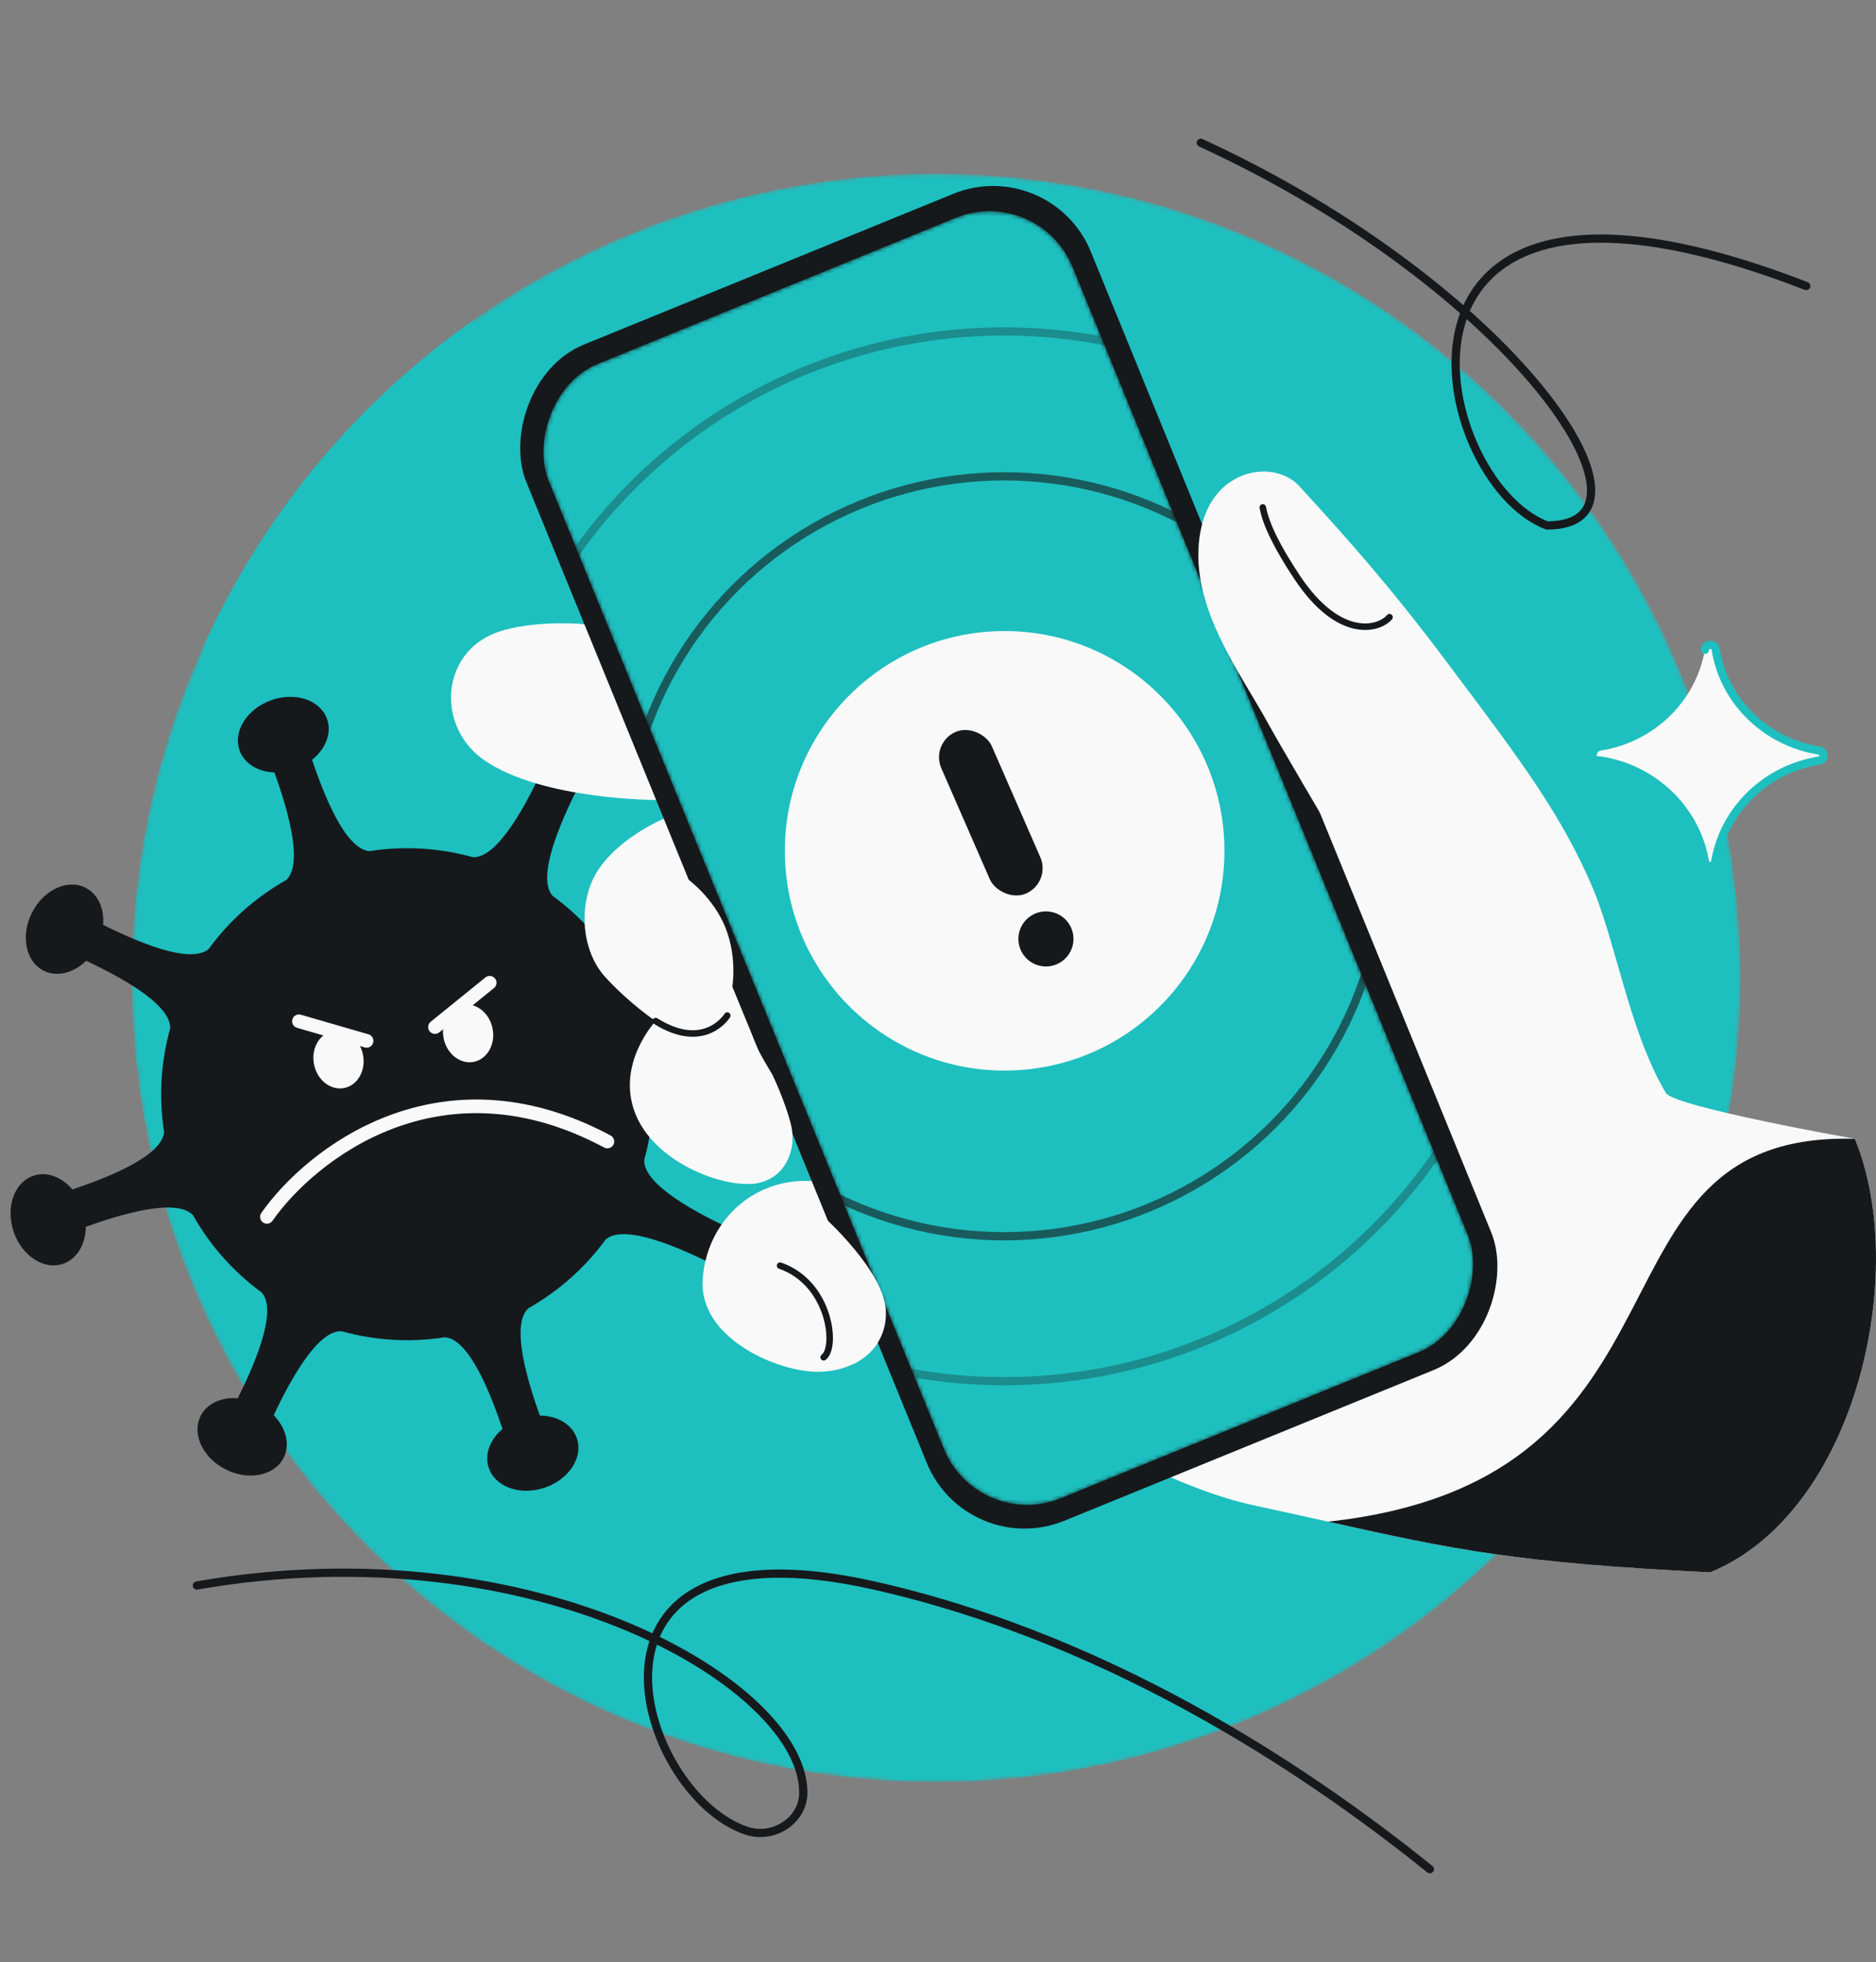
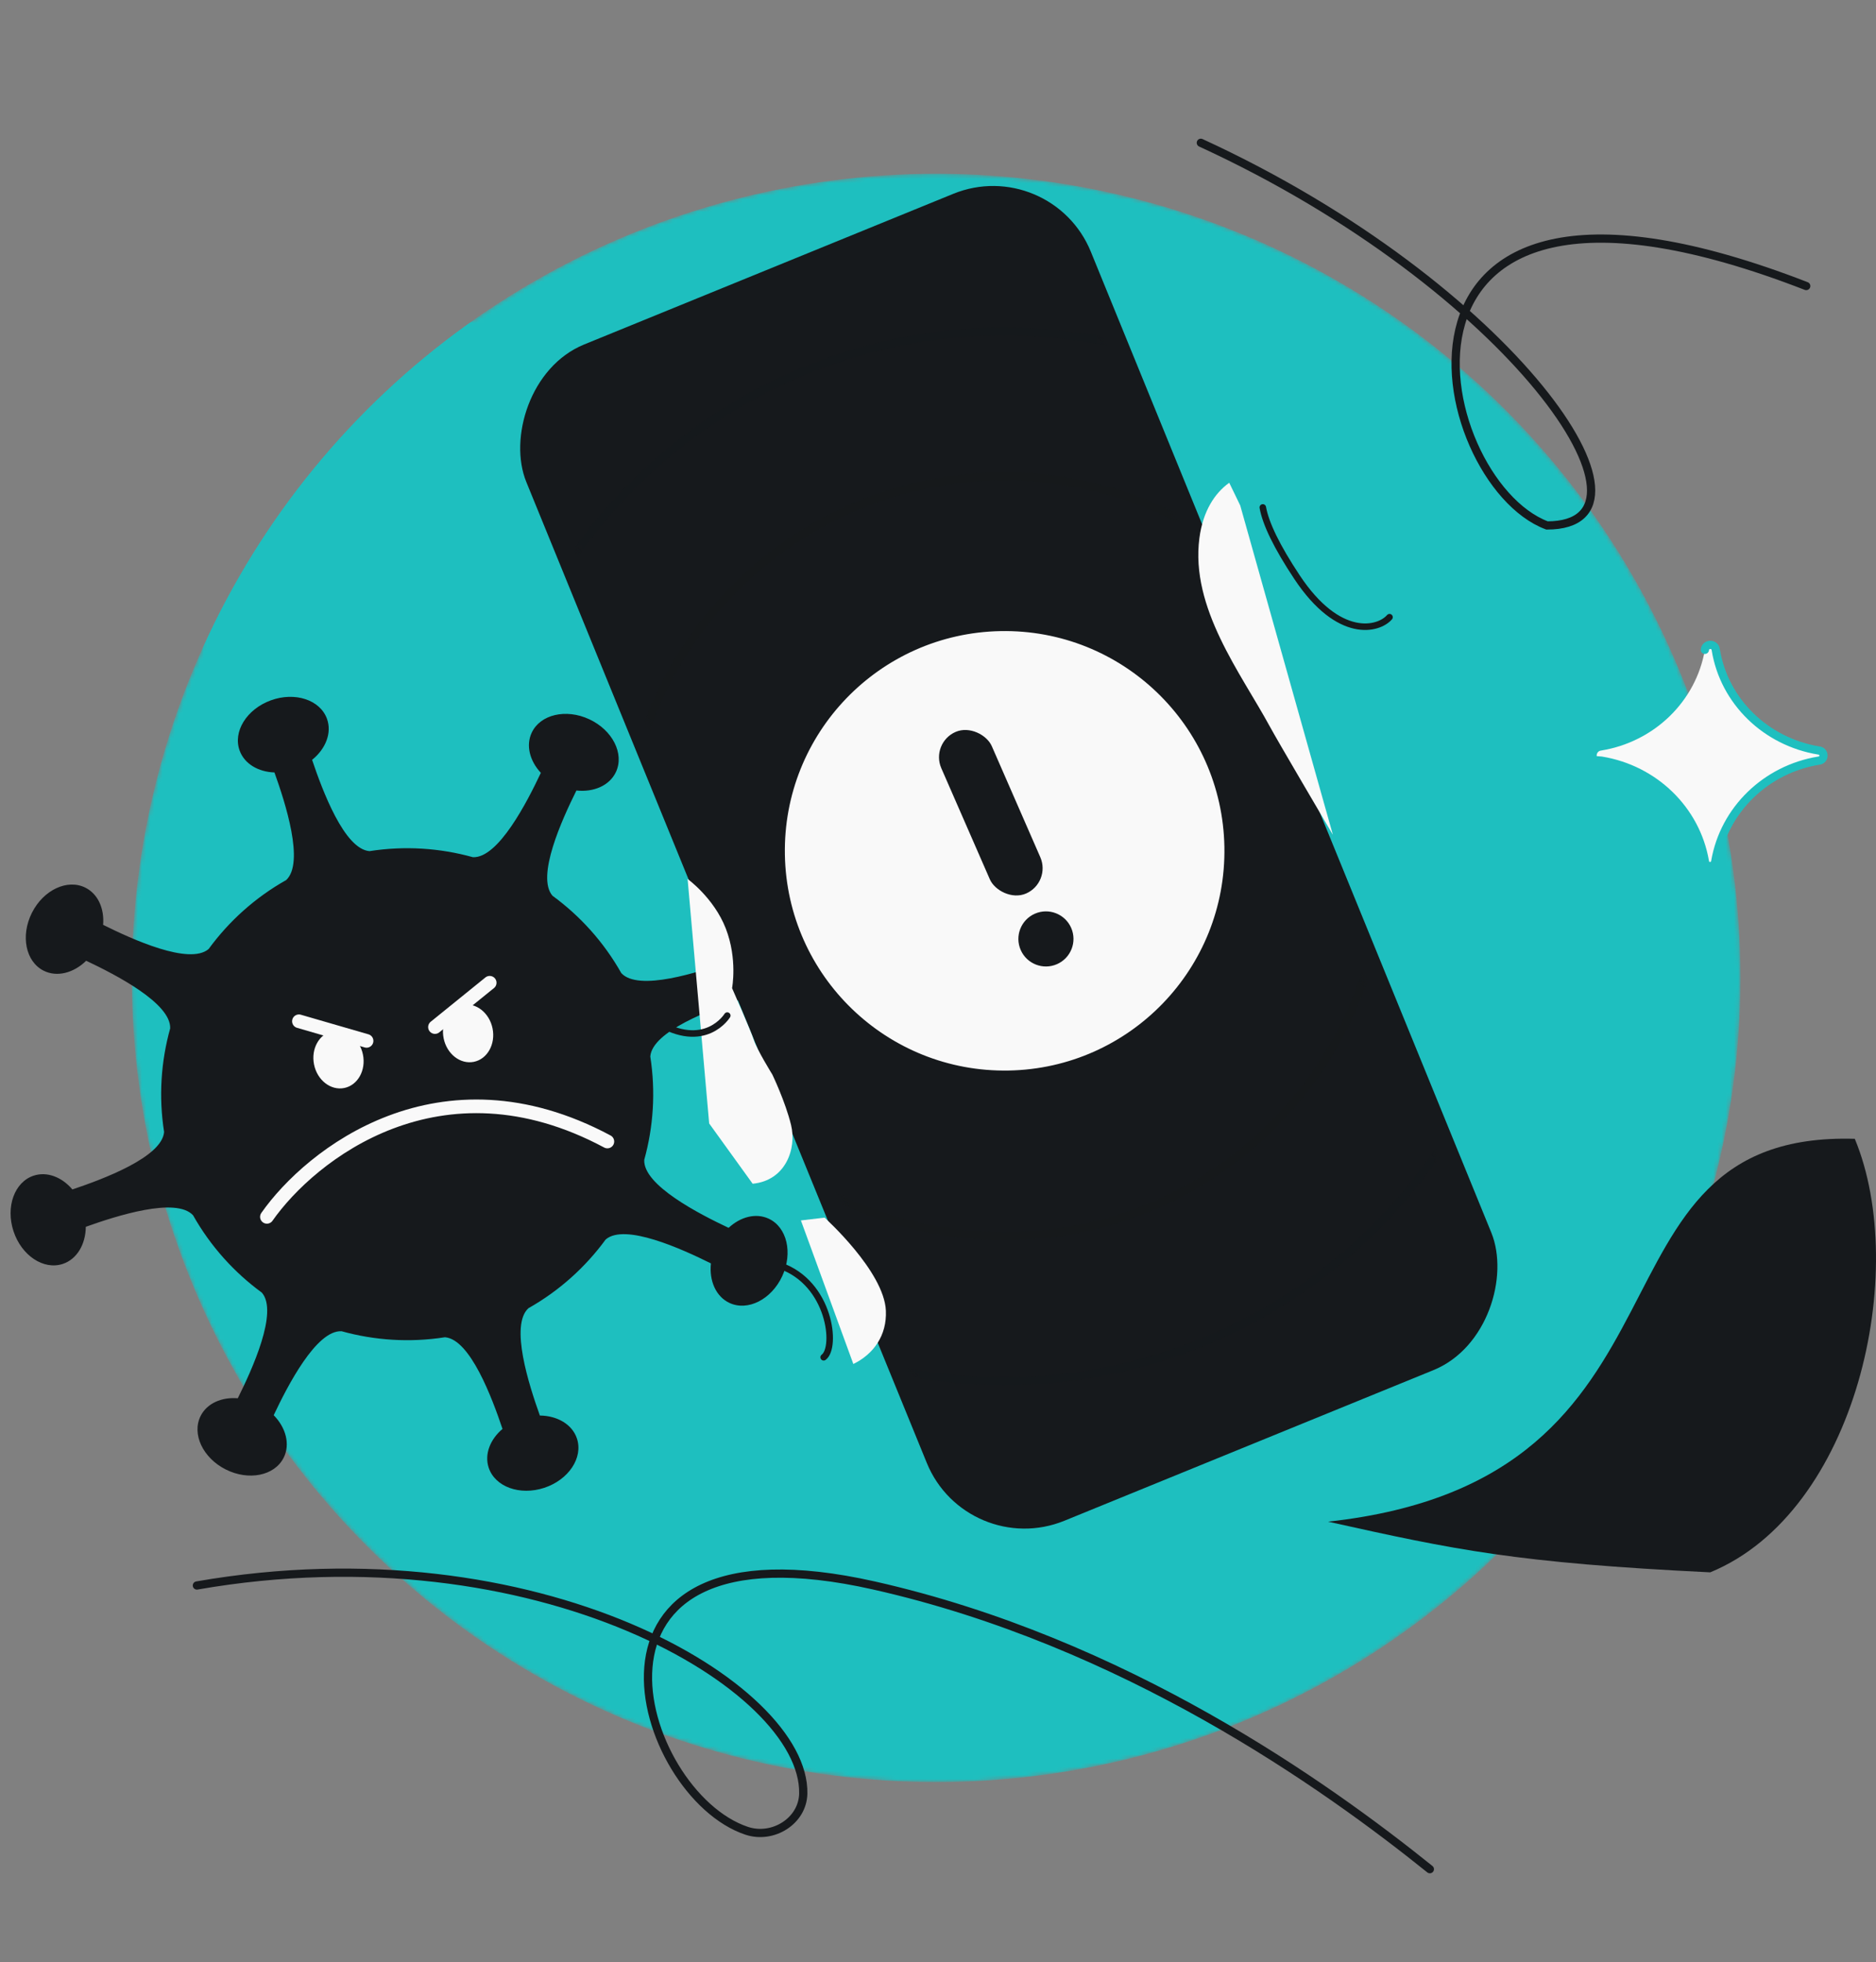
<svg xmlns="http://www.w3.org/2000/svg" width="456" height="477" viewBox="0 0 456 477" fill="none">
  <rect x="0" y="0" width="456" height="477" fill="#808080" stroke="none" />
  <g clip-path="url(#clip0_6888_44054)">
    <mask id="mask0_6888_44054" style="mask-type:alpha" maskUnits="userSpaceOnUse" x="32" y="42" width="392" height="392">
      <path fill-rule="evenodd" clip-rule="evenodd" d="M227.552 433.24C335.523 433.24 423.052 345.711 423.052 237.74C423.052 129.768 335.523 42.24 227.552 42.24C185.564 42.24 146.667 55.477 114.808 78.005H49.132V157.706C38.157 182.134 32.052 209.224 32.052 237.74C32.052 345.711 119.58 433.24 227.552 433.24Z" fill="#1EBFBF" />
    </mask>
    <g mask="url(#mask0_6888_44054)">
      <circle cx="227.552" cy="237.74" r="195.5" fill="#1EBFBF" />
    </g>
    <path fill-rule="evenodd" clip-rule="evenodd" d="M75.863 184.723C79.164 182.067 80.725 178.156 79.471 174.726C77.789 170.122 71.674 168.125 65.815 170.266C59.955 172.407 56.568 177.876 58.251 182.48C59.43 185.708 62.789 187.655 66.711 187.791C69.343 195.127 74.08 209.76 69.557 213.951C61.992 218.214 55.628 223.978 50.711 230.715C46.019 234.714 32.041 228.305 25.065 224.836C25.388 220.923 23.847 217.357 20.776 215.808C16.4 213.6 10.574 216.326 7.764 221.896C4.954 227.466 6.224 233.772 10.6 235.98C13.86 237.624 17.924 236.532 20.947 233.566C28.021 236.909 41.603 243.875 41.365 250.011C39.123 258.058 38.548 266.627 39.887 275.185C39.395 281.331 24.979 286.682 17.593 289.162C15.055 286.167 11.445 284.736 8.179 285.812C3.523 287.345 1.331 293.392 3.283 299.318C5.234 305.244 10.591 308.804 15.247 307.271C18.715 306.129 20.816 302.482 20.856 298.246C28.224 295.607 42.76 290.927 46.926 295.44C51.18 302.984 56.927 309.333 63.644 314.244C67.712 318.897 61.276 332.934 57.797 339.93C53.885 339.607 50.321 341.149 48.772 344.218C46.564 348.595 49.29 354.421 54.86 357.231C60.43 360.041 66.736 358.771 68.944 354.394C70.588 351.134 69.495 347.069 66.528 344.046C69.88 336.952 76.876 323.314 83.024 323.63C91.058 325.862 99.611 326.432 108.154 325.096C114.303 325.565 119.66 339.989 122.143 347.382C119.142 349.921 117.708 353.535 118.784 356.804C120.318 361.46 126.365 363.652 132.29 361.701C138.216 359.749 141.777 354.392 140.243 349.736C139.102 346.271 135.46 344.171 131.229 344.128C128.584 336.744 123.891 322.163 128.452 318.032C135.976 313.78 142.309 308.044 147.21 301.341C151.842 297.289 165.778 303.652 172.805 307.141C172.35 311.351 174.012 315.218 177.323 316.757C181.768 318.823 187.503 315.911 190.133 310.254C192.762 304.596 191.29 298.335 186.845 296.269C183.727 294.819 179.974 295.819 177.103 298.499C170.035 295.163 156.281 288.134 156.598 281.96C158.828 273.929 159.399 265.38 158.065 256.841C158.544 250.719 172.845 245.384 180.262 242.889C182.918 246.187 186.826 247.745 190.255 246.492C194.859 244.81 196.856 238.696 194.715 232.836C192.574 226.976 187.106 223.589 182.501 225.272C179.271 226.452 177.324 229.814 177.19 233.739C169.85 236.372 155.208 241.111 151.025 236.577C146.769 229.029 141.019 222.677 134.298 217.765C130.267 213.121 136.623 199.2 140.109 192.18C144.319 192.634 148.185 190.972 149.724 187.662C151.79 183.216 148.878 177.481 143.22 174.852C137.563 172.222 131.301 173.694 129.235 178.139C127.786 181.258 128.786 185.012 131.467 187.882C128.135 194.943 121.116 208.679 114.946 208.39C106.911 206.156 98.357 205.583 89.813 206.917C83.692 206.437 78.358 192.14 75.863 184.723Z" fill="#16191C" />
    <path d="M105.728 249.687L119.03 238.914" stroke="#F9F9F9" stroke-width="3.316" stroke-linecap="round" />
    <path d="M89.101 253.045L72.661 248.278" stroke="#F9F9F9" stroke-width="3.316" stroke-linecap="round" />
    <path d="M64.878 295.825C75.513 280.644 106.952 255.728 147.634 277.509" stroke="#F9F9F9" stroke-width="3.316" stroke-linecap="round" />
    <ellipse cx="113.78" cy="251.22" rx="6.065" ry="7.06" transform="rotate(-11.418 113.78 251.22)" fill="#F9F9F9" />
    <ellipse cx="82.278" cy="257.582" rx="6.065" ry="7.06" transform="rotate(-11.418 82.278 257.582)" fill="#F9F9F9" />
    <path d="M47.857 385.445C130.651 371.013 195.774 410.049 195.249 436.034C195.113 442.72 187.859 447.191 181.512 445.083C154.692 436.174 134.263 367.825 212.452 385.445C273.29 399.155 322.235 434.031 347.555 454.41" stroke="#16191C" stroke-width="2" stroke-linecap="round" />
    <path d="M389.234 184.912C387.727 184.791 387.728 182.586 389.234 182.453C402.12 180.346 412.236 170.51 414.404 157.982C414.555 156.373 416.903 156.373 417.054 157.982C419.101 170.51 429.218 180.346 442.104 182.453C443.61 182.586 443.611 184.791 442.104 184.912C429.218 187.02 419.101 196.855 416.933 209.384C416.789 210.925 414.535 210.926 414.404 209.384C412.236 196.855 402.12 187.02 389.234 184.912Z" fill="#F9F9F9" />
    <path d="M374.661 183.741L389.234 184.912C402.12 187.02 412.236 196.855 414.404 209.384V209.384C414.535 210.926 416.789 210.925 416.933 209.384V209.384C419.101 196.855 429.218 187.02 442.104 184.912V184.912C443.611 184.791 443.61 182.586 442.104 182.453V182.453C429.218 180.346 419.101 170.51 417.054 157.982V157.982C416.903 156.373 414.555 156.373 414.404 157.982V157.982" stroke="#1EBFBF" stroke-width="2" stroke-linecap="round" />
-     <path d="M159.74 194.483C159.74 194.483 131.996 194.552 117.832 184.896C106.395 177.102 106.977 160.097 119.243 154.378C127.235 150.653 140.993 151.653 140.993 151.653L308.644 176.597C307.313 174.149 305.797 171.601 304.228 168.963L304.228 168.962C297.472 157.604 289.732 144.592 291.541 130.8C292.753 121.569 297.967 116.614 303.488 115.125C308.131 113.872 312.991 115.071 315.869 118.237C316.496 118.927 317.134 119.628 317.786 120.343L317.832 120.393L317.832 120.394C326.479 129.89 337.323 141.797 351.439 160.643C352.542 162.115 353.621 163.553 354.677 164.961C369.295 184.442 379.523 198.073 386.923 215.335C389.26 220.788 391.162 227.428 393.158 234.398L393.159 234.399C396.222 245.095 399.507 256.566 404.928 265.707C406.931 269.084 450.847 276.852 450.847 276.852C464.188 308.963 451.333 367.584 415.707 382.248C359.92 379.53 349.341 375.606 304.334 365.856C278.61 360.283 244.059 336.607 243.592 336.287L243.584 336.29L215.334 318.634C215.753 328.22 207.271 334.007 197.517 333.448C187.764 332.89 169.926 324.928 170.797 311.1C171.667 297.272 182.709 286.5 196.896 287.112C201.972 286.972 195.938 277.975 192.287 273.494C193.684 279.223 191.001 287.003 182.951 287.775C174.9 288.546 158.218 282.13 154.08 269.795C150.142 258.047 159.369 248.232 159.369 248.232L159.367 248.234C159.367 248.234 153.029 244.029 147.056 237.456C141.084 230.882 140.291 218.663 145.791 210.912C151.29 203.162 161.486 198.961 161.486 198.961L159.74 194.483Z" fill="#F9F9F9" />
    <path d="M415.706 382.248C451.332 367.584 464.187 308.963 450.846 276.852C382.187 274.857 417.17 359.617 322.814 369.928C353.621 376.775 368.431 379.945 415.706 382.248Z" fill="#16191C" />
    <path d="M189.614 307.687C201.781 311.921 203.488 327.565 200.208 329.965" stroke="#16191C" stroke-width="1.586" stroke-miterlimit="10" stroke-linecap="round" />
    <path d="M306.949 123.358C307.653 127.312 310.364 132.921 315.261 140.306C325.433 155.637 335.107 153.113 337.749 150.042" stroke="#16191C" stroke-width="1.586" stroke-miterlimit="10" stroke-linecap="round" />
    <path d="M343.36 306.329C338.644 295.113 343.958 284.242 343.958 284.242" stroke="#16191C" stroke-width="1.803" stroke-miterlimit="10" stroke-linecap="round" />
    <rect width="148.172" height="308.813" rx="25.646" transform="matrix(-0.926 0.378 0.378 0.926 255.449 37.429)" fill="#16191C" />
    <mask id="mask1_6888_44054" style="mask-type:alpha" maskUnits="userSpaceOnUse" x="131" y="51" width="228" height="315">
      <rect width="137.535" height="297.81" rx="21.818" transform="matrix(-0.926 0.378 0.378 0.926 252.476 44.713)" fill="#4580FF" />
    </mask>
    <g mask="url(#mask1_6888_44054)">
-       <rect width="137.535" height="297.81" rx="21.818" transform="matrix(-0.926 0.378 0.378 0.926 252.476 44.713)" fill="#1EBFBF" />
      <circle opacity="0.3" cx="128.602" cy="128.602" r="127.602" transform="matrix(-1 1.74504e-08 1.74504e-08 1 372.672 79.575)" stroke="#16191C" stroke-width="2" />
      <circle opacity="0.6" cx="93.37" cy="93.37" r="92.37" transform="matrix(-1 1.74504e-08 1.74504e-08 1 337.447 114.8)" stroke="#16191C" stroke-width="2" />
      <circle cx="244.198" cy="206.84" r="53.424" transform="rotate(-1.046 244.198 206.84)" fill="#F9F9F9" />
      <rect x="226.125" y="180.622" width="13.392" height="42.855" rx="6.696" transform="rotate(-23.592 226.125 180.622)" fill="#16191C" />
      <circle cx="254.236" cy="228.26" r="6.696" transform="rotate(-23.592 254.236 228.26)" fill="#16191C" />
    </g>
    <path d="M192.284 273.494C193.681 279.223 190.998 287.003 182.948 287.775L172.378 273.121L167.134 213.68C167.134 213.68 173.54 218.3 176.423 225.738C179.305 233.175 177.945 240.222 177.945 240.222C177.945 240.222 182.518 250.606 183.243 252.87C183.969 255.135 187.731 261.228 187.731 261.228C187.731 261.228 190.886 267.765 192.284 273.494Z" fill="#F9F9F9" />
    <path d="M308.644 176.597C301.582 163.606 289.311 147.795 291.541 130.8C292.396 124.284 295.245 119.899 298.789 117.359L301.461 122.876L323.984 202.945C321.926 199.426 310.681 180.345 308.644 176.597Z" fill="#F9F9F9" />
    <path d="M159.363 248.233C171.372 255.739 176.774 246.897 176.774 246.897" stroke="#16191C" stroke-width="1.586" stroke-miterlimit="10" stroke-linecap="round" />
    <path d="M200.427 296.014C200.427 296.014 214.911 309.048 215.331 318.634C215.595 324.677 212.322 329.211 207.422 331.596L194.676 296.694L200.427 296.014Z" fill="#F9F9F9" />
    <path d="M291.888 34.713C367.635 69.538 407.239 127.742 376.036 127.742C347.234 116.941 328.232 26.517 439.041 69.538" stroke="#16191C" stroke-width="2" stroke-linecap="round" />
  </g>
  <defs>
    <clipPath id="clip0_6888_44054">
      <rect y="0.24" width="456" height="476" rx="48" fill="white" />
    </clipPath>
  </defs>
</svg>